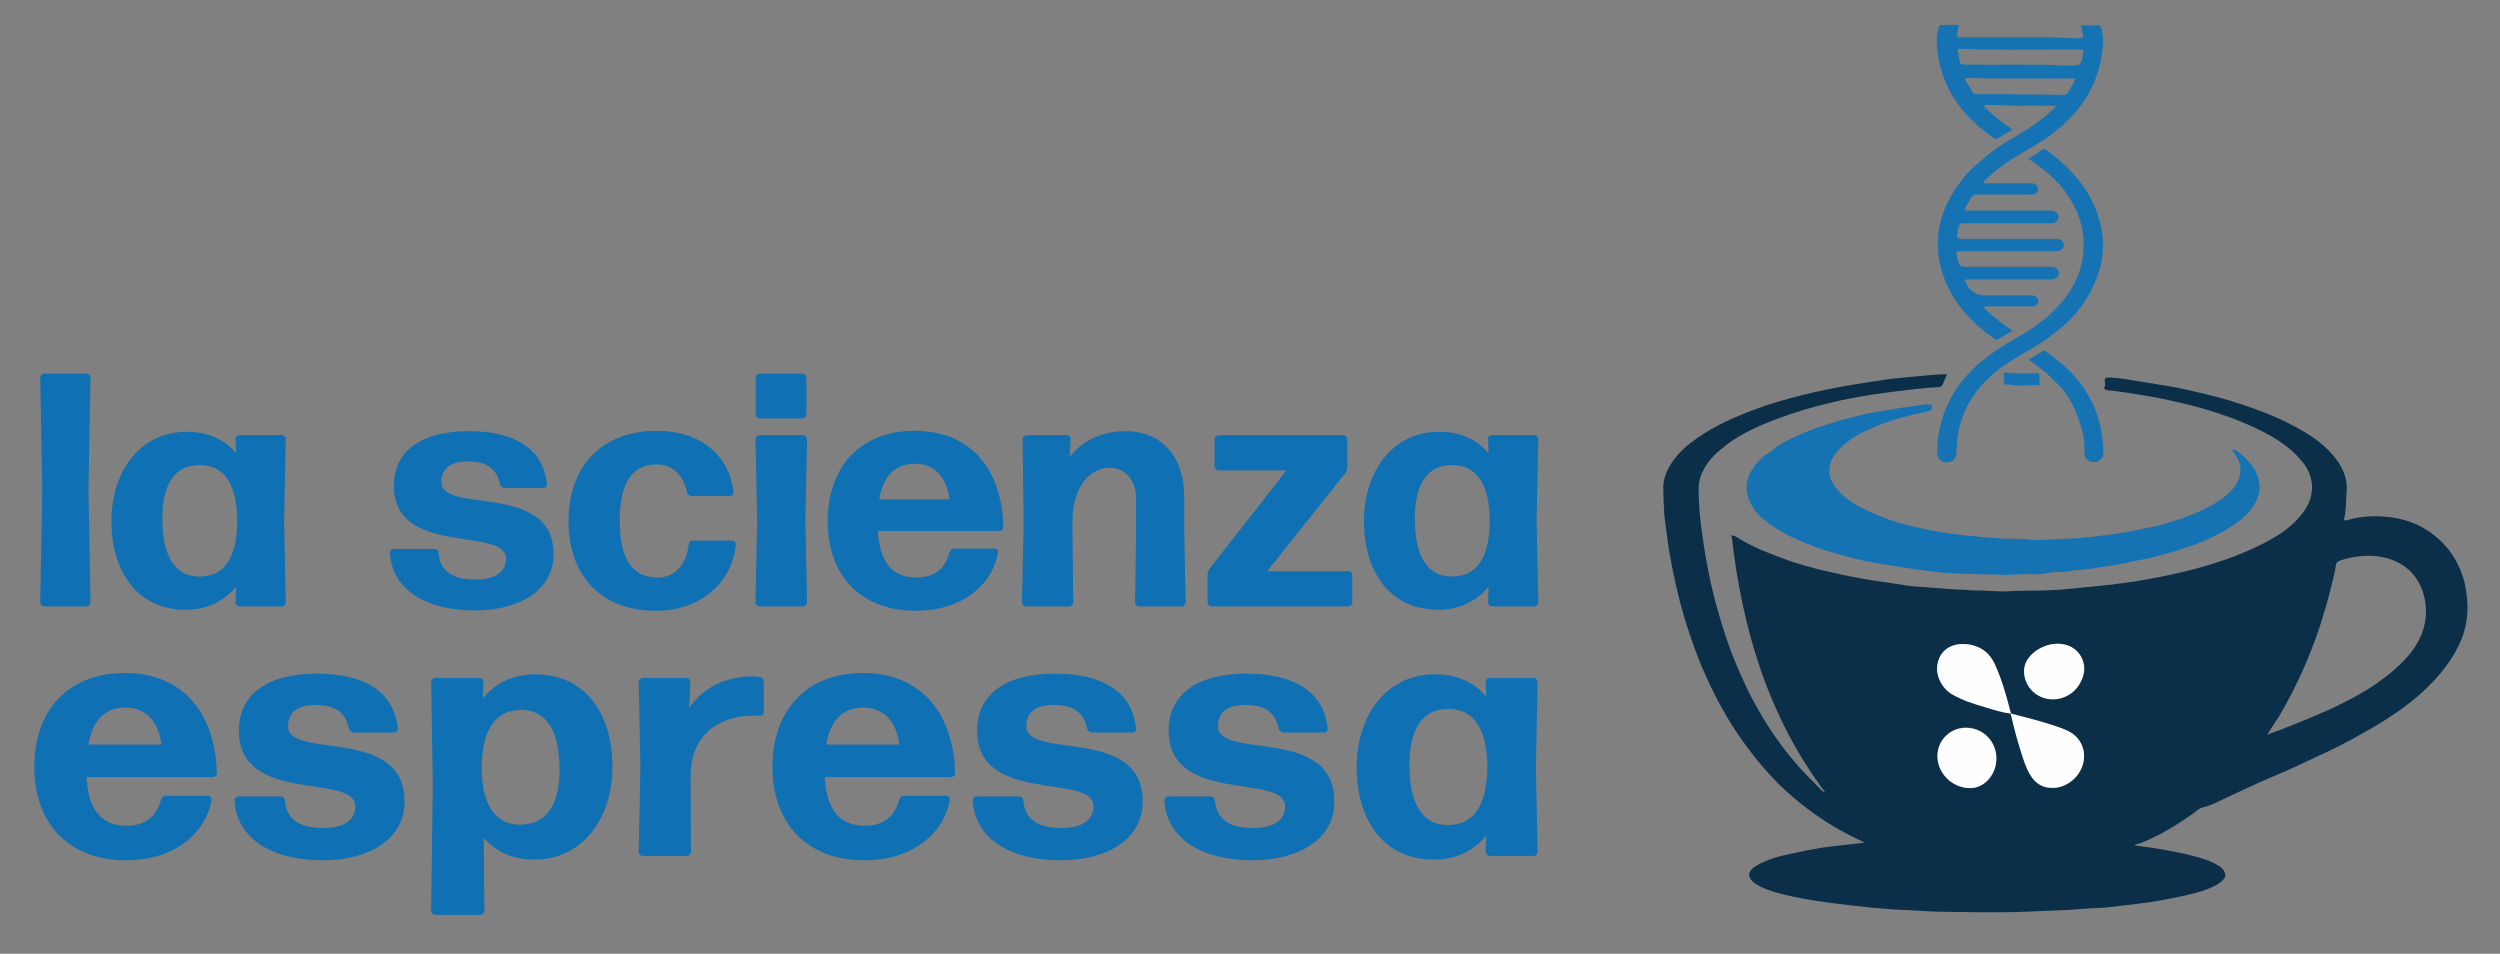
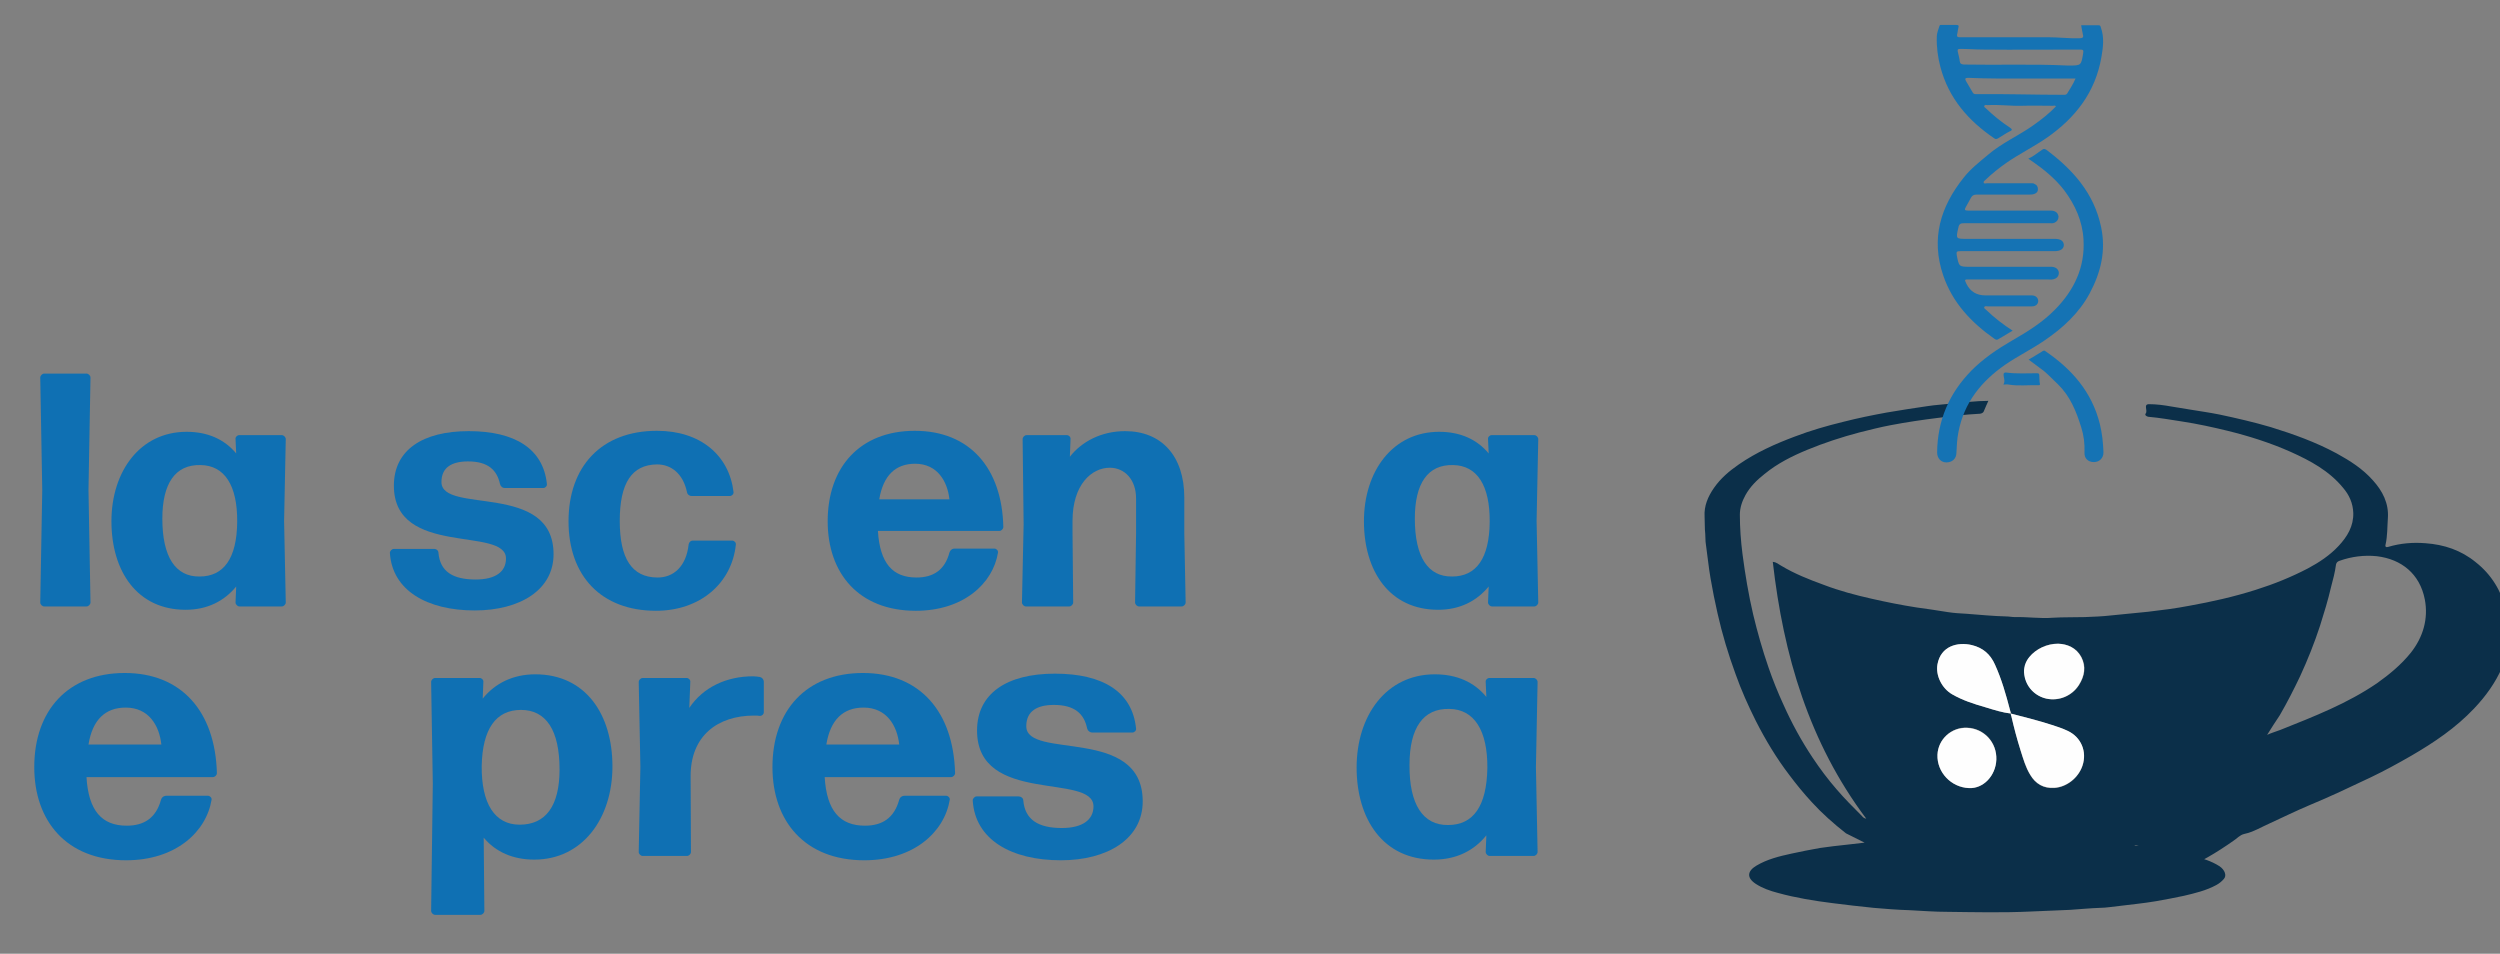
<svg xmlns="http://www.w3.org/2000/svg" version="1.1" id="Livello_2_00000163066158428796271730000004805805717685094568_" x="0px" y="0px" viewBox="0 0 751.5 286.7" style="enable-background:new 0 0 751.5 286.7;" xml:space="preserve">
  <rect x="0" y="0" width="751.5" height="286.7" fill="#808080" stroke="none" />
  <style type="text/css">
	.st0{fill:#0B2F49;}
	.st1{fill:#1573B4;}
	.st2{fill:#FEFEFE;}
	.st3{fill:#0F70B3;}
</style>
  <g>
-     <path class="st0" d="M641.6,254.1c6,0.8,11.9,1.7,17.6,3.2c2.8,0.7,5.5,1.5,8,3.1c1.6,1.1,2.2,2.8,1.3,3.8   c-0.6,0.7-1.3,1.3-2.2,1.8c-3.1,1.7-6.5,2.5-9.9,3.3c-2.8,0.6-5.5,1.1-8.3,1.6c-1.9,0.3-3.8,0.6-5.7,0.8c-2.8,0.3-5.6,0.7-8.4,1   c-0.9,0.1-1.8,0.2-2.7,0.2c-3,0.1-6,0.4-9,0.6c-3.9,0.2-7.8,0.3-11.8,0.5c-8.4,0.4-16.8,0.2-25.1,0.1c-3.8,0-7.7-0.3-11.5-0.5   c-3.6-0.1-7.2-0.4-10.7-0.7c-4.1-0.4-8.2-0.9-12.2-1.4c-5.6-0.7-11.2-1.6-16.6-3.1c-2.3-0.6-4.6-1.4-6.6-2.7   c-2.9-1.9-2.5-3.9,0.2-5.5c3.2-1.9,6.8-2.8,10.5-3.6c2.8-0.6,5.7-1.2,8.6-1.7c2.7-0.4,5.4-0.7,8.2-1c1.7-0.2,3.3-0.4,5.2-0.6   c-2-1-3.8-1.9-5.6-2.8c-4.4-2.3-8.5-5-12.4-8c-3.7-2.9-7.2-6-10.3-9.4c-2.4-2.6-4.6-5.3-6.7-8.1c-3.9-5.1-7.2-10.6-10.1-16.3   c-2.3-4.6-4.4-9.3-6.1-14.1c-2.2-6-4-12-5.4-18.2c-0.8-3.5-1.5-7-2.1-10.5c-0.6-3.4-0.9-6.8-1.4-10.2c-0.2-1.1-0.1-2.1-0.2-3.2   c-0.2-1.7-0.1-3.5-0.2-5.2c-0.2-3.2,1-6,2.8-8.6c2-2.9,4.6-5.1,7.5-7.1c5.2-3.6,11-6.2,16.9-8.4c4.7-1.8,9.6-3.2,14.5-4.4   c4.3-1.1,8.7-2,13.1-2.8c4-0.7,8.1-1.3,12.1-1.9c2.5-0.4,5-0.5,7.5-0.8c3.6-0.3,7.2-0.8,10.9-0.8c-0.5,1-0.9,2.1-1.4,3.2   c-0.3,0.6-1,0.7-1.6,0.7c-4,0.2-8,0.7-12,1.2c-4.8,0.6-9.6,1.3-14.3,2.2c-3.2,0.6-6.3,1.4-9.5,2.2c-5.3,1.4-10.5,3.1-15.6,5.2   c-4.6,1.9-9,4.1-12.9,7.3c-2.3,1.8-4.3,3.8-5.7,6.3c-1,1.8-1.7,3.8-1.7,5.9c0,4,0.3,8,0.8,11.9c0.8,6.1,1.8,12.1,3.2,18.1   c1.3,5.4,2.8,10.7,4.6,15.9c1.3,3.8,2.8,7.5,4.5,11.2c2.5,5.6,5.4,10.9,8.8,16c2.2,3.3,4.6,6.5,7.2,9.5c2.4,2.8,5,5.4,7.6,8   c0.3,0.4,0.7,0.7,1.3,0.8c-17.2-22.9-24.9-49.1-28.1-77.2c1.2,0.1,1.8,0.8,2.6,1.2c4,2.4,8.3,4.1,12.7,5.7   c4.7,1.8,9.6,3.1,14.5,4.2c4.4,1,8.9,1.9,13.4,2.6c3.1,0.4,6.2,0.9,9.4,1.4c1.9,0.3,3.8,0.4,5.6,0.5c4,0.3,7.9,0.7,11.9,0.8   c0.9,0,1.8,0.2,2.7,0.2c3.8-0.1,7.6,0.5,11.3,0.2c3.2-0.2,6.4-0.1,9.7-0.2c2.6-0.1,5.3-0.2,7.9-0.5c3.7-0.4,7.4-0.7,11.1-1.1   c4.2-0.5,8.3-1,12.4-1.8c6.7-1.2,13.4-2.7,20-4.8c5.4-1.7,10.6-3.8,15.6-6.4c3.4-1.8,6.7-4,9.3-6.8c2.6-2.8,4.5-5.9,4.4-9.9   c-0.1-2.9-1.2-5.4-3.1-7.6c-4.2-5.1-9.8-8.1-15.8-10.8c-6.1-2.7-12.4-4.7-18.9-6.3c-4.5-1.1-9.1-2.1-13.7-2.8   c-3.3-0.5-6.6-1.1-10-1.4c0,0-0.1,0-0.1,0c-0.5-0.1-1.2-0.5-0.8-1c0.7-0.9-0.8-2.8,1-2.8c2.2,0,4.5,0.3,6.7,0.7   c1.8,0.3,3.7,0.6,5.5,0.9c3,0.5,5.9,0.9,8.9,1.5c5.2,1.1,10.4,2.3,15.5,3.8c6.8,2.1,13.5,4.5,19.8,7.9c4,2.2,7.8,4.6,10.9,8.1   c2.9,3.2,4.8,6.9,4.5,11.3c-0.2,2.7-0.1,5.4-0.7,8c-0.2,0.7,0.2,0.9,0.8,0.7c3.7-1.1,7.4-1.4,11.2-1.1c5.6,0.4,10.7,2.1,15.1,5.7   c4.7,3.7,7.7,8.6,9.1,14.4c1.3,5.9,1.2,11.6-1.2,17.3c-2,4.6-4.9,8.6-8.4,12.3c-5.5,5.8-12,10.2-18.9,14.2c-4,2.3-8,4.5-12.2,6.5   c-6.1,2.9-12.2,5.8-18.5,8.4c-4,1.7-7.9,3.6-11.8,5.4c-2.5,1.1-4.9,2.6-7.7,3.2c-1.3,0.3-2.2,1.4-3.3,2.1c-5,3.5-10.1,6.6-15.8,8.8   C642.4,253.6,642.1,253.8,641.6,254.1L641.6,254.1z M604.5,214.5c-0.1-0.4-0.2-0.8-0.3-1.1c-1.2-4.6-2.5-9.2-4.5-13.6   c-1.4-3.1-3.6-5.1-7-5.9c-4.2-1-9.3,0.3-10.3,5.8c-0.6,3.4,1.3,7.2,4.4,9c3.1,1.8,6.5,2.9,10,3.9   C599.4,213.4,601.9,214.2,604.5,214.5c-0.1,0.3,0,0.5,0.1,0.8c0.8,3.5,1.8,7,2.8,10.4c0.8,2.5,1.5,5.1,2.9,7.3   c1.6,2.7,4,4.1,7.2,3.9c3.8-0.2,7.3-3.1,8.5-6.7c1.4-4.2-0.4-8.5-4.4-10.4c-1.5-0.8-3.2-1.3-4.8-1.8   C612.8,216.6,608.6,215.6,604.5,214.5L604.5,214.5z M681.5,220.9c1.3-0.6,2.7-1,4-1.5c5-2,10.1-4,15.1-6.3   c4.8-2.2,9.5-4.7,13.9-7.7c3.8-2.7,7.3-5.6,10.2-9.2c3.7-4.7,5.3-10.2,4.2-16c-1.5-7.7-7-12.1-14.4-13c-3.8-0.4-7.7,0.1-11.3,1.4   c-0.6,0.2-0.9,0.6-1,1.1c-0.3,2.3-0.9,4.6-1.5,6.8c-0.9,3.9-2.1,7.8-3.3,11.6c-1.7,5.2-3.7,10.2-6,15.2c-1.9,4-3.9,7.9-6.1,11.7   C684,217,682.7,218.9,681.5,220.9L681.5,220.9z M591.9,236.9c4.3,0.2,8-3.7,8.2-8.6c0.2-5.2-3.7-9.4-8.8-9.6   c-4.7-0.2-8.7,3.5-8.9,8.1C582.2,232.2,586.5,236.7,591.9,236.9L591.9,236.9z M618.7,193.5c-3.4-0.1-6.8,1.6-8.6,4   c-1.2,1.6-1.7,3.4-1.5,5.4c0.5,3.5,3.1,6.3,6.6,7.1c3.7,0.9,7.7-0.8,9.8-4.1c1.7-2.7,2.2-5.6,0.7-8.4   C624.2,194.7,621.5,193.6,618.7,193.5L618.7,193.5z" />
-     <path class="st1" d="M610.1,172.6c-2.7-0.2-5.4,0.4-8.1,0.2c-3.7-0.2-7.5-0.1-11.2-0.3c-4.1-0.1-8.2-0.4-12.3-1   c-3.1-0.4-6.3-0.9-9.4-1.4c-3.6-0.6-7.3-1.1-10.8-2c-4.1-1-8.1-2.1-12.1-3.5c-5.2-1.9-10.3-4.1-14.8-7.5c-3-2.2-5.4-4.9-6.2-8.8   c-0.6-2.8,0.2-5.2,1.7-7.5c1.3-2,3-3.8,5.2-4.9c1-0.5,1.5-1.4,2.5-2c4.9-2.9,10.1-4.9,15.5-6.6c3.3-1.1,6.7-1.9,10-2.7   c2.9-0.7,5.8-1,8.8-1.6c3.1-0.6,6.3-0.8,9.4-1.4c0.4-0.1,0.9-0.1,1.3,0c0.4,0.1,1.2-0.4,1.1,0.6c0,0.6,0.2,1.2-0.9,1.4   c-5.3,1.1-10.6,2.4-15.7,4.5c-3.9,1.6-7.7,3.4-10.8,6.5c-2,2-3.5,4.2-3.4,7.2c0.1,2.3,1.2,4.1,2.7,5.7c3.3,3.7,7.8,5.7,12.2,7.5   c4.2,1.8,8.7,3,13.2,3.9c4.1,0.9,8.3,1.6,12.5,2c3.7,0.4,7.5,0.7,11.2,1c2.5,0.2,5-0.1,7.4,0.2c3.9,0.5,7.7-0.1,11.5-0.1   c4-0.1,8-0.6,12-1.1c5.6-0.6,11.1-1.8,16.6-3c1.8-0.4,3.6-1.2,5.5-1.7c2.7-0.8,5.3-1.9,7.8-3.1c2.4-1.2,4.8-2.5,6.8-4.3   c1.6-1.4,3-2.9,3.7-4.9c1-2.7,0.5-5.2-1.3-7.5c-0.1-0.2-0.2-0.4-0.4-0.6c-0.1-0.2-0.4-0.3-0.2-0.6c0.2-0.2,0.4-0.1,0.7,0   c1.1,0.5,2,1.4,2.8,2.1c1.6,1.6,3.1,3.3,3.9,5.5c1.2,2.9,0.9,5.6-0.5,8.2c-2.2,4.1-5.9,6.6-9.8,8.8c-3.2,1.8-6.6,3.3-10.1,4.5   c-3.6,1.2-7.2,2.3-10.8,3.2c-3.5,0.8-7.1,1.4-10.6,2.2c-2.5,0.5-5.1,0.7-7.7,1.2c-2.6,0.4-5.2,0.4-7.8,0.9   c-1.3,0.2-2.8,0.1-4.1,0.2C614.7,172.5,612.4,172.8,610.1,172.6L610.1,172.6z" />
+     <path class="st0" d="M641.6,254.1c6,0.8,11.9,1.7,17.6,3.2c2.8,0.7,5.5,1.5,8,3.1c1.6,1.1,2.2,2.8,1.3,3.8   c-0.6,0.7-1.3,1.3-2.2,1.8c-3.1,1.7-6.5,2.5-9.9,3.3c-2.8,0.6-5.5,1.1-8.3,1.6c-1.9,0.3-3.8,0.6-5.7,0.8c-2.8,0.3-5.6,0.7-8.4,1   c-0.9,0.1-1.8,0.2-2.7,0.2c-3,0.1-6,0.4-9,0.6c-3.9,0.2-7.8,0.3-11.8,0.5c-8.4,0.4-16.8,0.2-25.1,0.1c-3.8,0-7.7-0.3-11.5-0.5   c-3.6-0.1-7.2-0.4-10.7-0.7c-4.1-0.4-8.2-0.9-12.2-1.4c-5.6-0.7-11.2-1.6-16.6-3.1c-2.3-0.6-4.6-1.4-6.6-2.7   c-2.9-1.9-2.5-3.9,0.2-5.5c3.2-1.9,6.8-2.8,10.5-3.6c2.8-0.6,5.7-1.2,8.6-1.7c2.7-0.4,5.4-0.7,8.2-1c1.7-0.2,3.3-0.4,5.2-0.6   c-2-1-3.8-1.9-5.6-2.8c-3.7-2.9-7.2-6-10.3-9.4c-2.4-2.6-4.6-5.3-6.7-8.1c-3.9-5.1-7.2-10.6-10.1-16.3   c-2.3-4.6-4.4-9.3-6.1-14.1c-2.2-6-4-12-5.4-18.2c-0.8-3.5-1.5-7-2.1-10.5c-0.6-3.4-0.9-6.8-1.4-10.2c-0.2-1.1-0.1-2.1-0.2-3.2   c-0.2-1.7-0.1-3.5-0.2-5.2c-0.2-3.2,1-6,2.8-8.6c2-2.9,4.6-5.1,7.5-7.1c5.2-3.6,11-6.2,16.9-8.4c4.7-1.8,9.6-3.2,14.5-4.4   c4.3-1.1,8.7-2,13.1-2.8c4-0.7,8.1-1.3,12.1-1.9c2.5-0.4,5-0.5,7.5-0.8c3.6-0.3,7.2-0.8,10.9-0.8c-0.5,1-0.9,2.1-1.4,3.2   c-0.3,0.6-1,0.7-1.6,0.7c-4,0.2-8,0.7-12,1.2c-4.8,0.6-9.6,1.3-14.3,2.2c-3.2,0.6-6.3,1.4-9.5,2.2c-5.3,1.4-10.5,3.1-15.6,5.2   c-4.6,1.9-9,4.1-12.9,7.3c-2.3,1.8-4.3,3.8-5.7,6.3c-1,1.8-1.7,3.8-1.7,5.9c0,4,0.3,8,0.8,11.9c0.8,6.1,1.8,12.1,3.2,18.1   c1.3,5.4,2.8,10.7,4.6,15.9c1.3,3.8,2.8,7.5,4.5,11.2c2.5,5.6,5.4,10.9,8.8,16c2.2,3.3,4.6,6.5,7.2,9.5c2.4,2.8,5,5.4,7.6,8   c0.3,0.4,0.7,0.7,1.3,0.8c-17.2-22.9-24.9-49.1-28.1-77.2c1.2,0.1,1.8,0.8,2.6,1.2c4,2.4,8.3,4.1,12.7,5.7   c4.7,1.8,9.6,3.1,14.5,4.2c4.4,1,8.9,1.9,13.4,2.6c3.1,0.4,6.2,0.9,9.4,1.4c1.9,0.3,3.8,0.4,5.6,0.5c4,0.3,7.9,0.7,11.9,0.8   c0.9,0,1.8,0.2,2.7,0.2c3.8-0.1,7.6,0.5,11.3,0.2c3.2-0.2,6.4-0.1,9.7-0.2c2.6-0.1,5.3-0.2,7.9-0.5c3.7-0.4,7.4-0.7,11.1-1.1   c4.2-0.5,8.3-1,12.4-1.8c6.7-1.2,13.4-2.7,20-4.8c5.4-1.7,10.6-3.8,15.6-6.4c3.4-1.8,6.7-4,9.3-6.8c2.6-2.8,4.5-5.9,4.4-9.9   c-0.1-2.9-1.2-5.4-3.1-7.6c-4.2-5.1-9.8-8.1-15.8-10.8c-6.1-2.7-12.4-4.7-18.9-6.3c-4.5-1.1-9.1-2.1-13.7-2.8   c-3.3-0.5-6.6-1.1-10-1.4c0,0-0.1,0-0.1,0c-0.5-0.1-1.2-0.5-0.8-1c0.7-0.9-0.8-2.8,1-2.8c2.2,0,4.5,0.3,6.7,0.7   c1.8,0.3,3.7,0.6,5.5,0.9c3,0.5,5.9,0.9,8.9,1.5c5.2,1.1,10.4,2.3,15.5,3.8c6.8,2.1,13.5,4.5,19.8,7.9c4,2.2,7.8,4.6,10.9,8.1   c2.9,3.2,4.8,6.9,4.5,11.3c-0.2,2.7-0.1,5.4-0.7,8c-0.2,0.7,0.2,0.9,0.8,0.7c3.7-1.1,7.4-1.4,11.2-1.1c5.6,0.4,10.7,2.1,15.1,5.7   c4.7,3.7,7.7,8.6,9.1,14.4c1.3,5.9,1.2,11.6-1.2,17.3c-2,4.6-4.9,8.6-8.4,12.3c-5.5,5.8-12,10.2-18.9,14.2c-4,2.3-8,4.5-12.2,6.5   c-6.1,2.9-12.2,5.8-18.5,8.4c-4,1.7-7.9,3.6-11.8,5.4c-2.5,1.1-4.9,2.6-7.7,3.2c-1.3,0.3-2.2,1.4-3.3,2.1c-5,3.5-10.1,6.6-15.8,8.8   C642.4,253.6,642.1,253.8,641.6,254.1L641.6,254.1z M604.5,214.5c-0.1-0.4-0.2-0.8-0.3-1.1c-1.2-4.6-2.5-9.2-4.5-13.6   c-1.4-3.1-3.6-5.1-7-5.9c-4.2-1-9.3,0.3-10.3,5.8c-0.6,3.4,1.3,7.2,4.4,9c3.1,1.8,6.5,2.9,10,3.9   C599.4,213.4,601.9,214.2,604.5,214.5c-0.1,0.3,0,0.5,0.1,0.8c0.8,3.5,1.8,7,2.8,10.4c0.8,2.5,1.5,5.1,2.9,7.3   c1.6,2.7,4,4.1,7.2,3.9c3.8-0.2,7.3-3.1,8.5-6.7c1.4-4.2-0.4-8.5-4.4-10.4c-1.5-0.8-3.2-1.3-4.8-1.8   C612.8,216.6,608.6,215.6,604.5,214.5L604.5,214.5z M681.5,220.9c1.3-0.6,2.7-1,4-1.5c5-2,10.1-4,15.1-6.3   c4.8-2.2,9.5-4.7,13.9-7.7c3.8-2.7,7.3-5.6,10.2-9.2c3.7-4.7,5.3-10.2,4.2-16c-1.5-7.7-7-12.1-14.4-13c-3.8-0.4-7.7,0.1-11.3,1.4   c-0.6,0.2-0.9,0.6-1,1.1c-0.3,2.3-0.9,4.6-1.5,6.8c-0.9,3.9-2.1,7.8-3.3,11.6c-1.7,5.2-3.7,10.2-6,15.2c-1.9,4-3.9,7.9-6.1,11.7   C684,217,682.7,218.9,681.5,220.9L681.5,220.9z M591.9,236.9c4.3,0.2,8-3.7,8.2-8.6c0.2-5.2-3.7-9.4-8.8-9.6   c-4.7-0.2-8.7,3.5-8.9,8.1C582.2,232.2,586.5,236.7,591.9,236.9L591.9,236.9z M618.7,193.5c-3.4-0.1-6.8,1.6-8.6,4   c-1.2,1.6-1.7,3.4-1.5,5.4c0.5,3.5,3.1,6.3,6.6,7.1c3.7,0.9,7.7-0.8,9.8-4.1c1.7-2.7,2.2-5.6,0.7-8.4   C624.2,194.7,621.5,193.6,618.7,193.5L618.7,193.5z" />
    <path class="st1" d="M605,99.4c-1.5,0.9-2.8,1.7-4.2,2.5c-0.4,0.3-0.7,0.3-1.2,0c-7-4.9-12.7-10.9-15.5-19.2   c-3.7-11-0.8-20.5,6.1-29.2c2.1-2.7,4.7-4.7,7.3-6.9c4.2-3.6,9.3-5.8,13.8-9c2.4-1.7,4.7-3.5,6.7-5.6c-0.2-0.4-0.6-0.2-0.9-0.2   c-3.1,0-6.2-0.1-9.3,0c-3.4,0.1-6.8-0.4-10.3-0.2c-0.3,0-0.8-0.2-1,0.2c-0.2,0.4,0.3,0.6,0.5,0.8c2.2,2.1,4.5,4,7.1,5.7   c0.7,0.5,1,0.8,0,1.2c-1.2,0.6-2.3,1.4-3.5,2.1c-0.4,0.2-0.7,0.3-1.1,0c-7.8-5.3-13.7-12-16.2-21.4c-0.8-3-1.2-6.1-1.1-9.2   c0-1.1,0.5-2.2,0.8-3.2c0.1-0.4,0.5-0.3,0.8-0.3c1.4,0,2.9,0,4.3,0c0.6,0,0.8,0.2,0.6,0.8c-0.2,0.7-0.2,1.4-0.4,2.1   c-0.1,0.6,0.1,0.8,0.8,0.8c2.7,0,5.3,0,8,0c6.2,0,12.5,0,18.7,0c3.1,0,6.2,0.4,9.3,0.3c1,0,1.3-0.3,1-1.2c-0.2-0.8-0.3-1.7-0.5-2.7   c1.8,0,3.5,0,5.2,0c0.5,0,0.6,0.2,0.7,0.6c1.1,3,0.7,6,0.2,8.9c-1.8,10.6-7.8,18.3-16.4,24.3c-3.9,2.7-8.2,4.8-12.1,7.5   c-2.3,1.6-4.4,3.3-6.4,5.2c-0.2,0.2-0.6,0.4-0.5,0.8s0.6,0.2,0.9,0.2c4.3,0,8.6,0,13,0c0.5,0,1-0.1,1.4,0.2c0.7,0.3,1,0.8,1,1.6   c0,0.8-0.5,1.2-1.1,1.4c-0.5,0.2-1.1,0.2-1.7,0.2c-5.2,0-10.4,0-15.6,0c-0.8,0-1.3,0.2-1.7,0.9c-0.5,1-1.1,1.9-1.6,2.9   c-0.5,0.8-0.2,1,0.7,1c5.1,0,10.2,0,15.2,0c3.1,0,6.2,0,9.3,0c0.5,0,1,0,1.5,0.2c0.7,0.3,1.1,0.8,1.2,1.6c0,0.9-0.4,1.4-1.1,1.8   c-0.5,0.3-1.1,0.2-1.6,0.2c-8.5,0-17.1,0-25.7,0c-1,0-1.5,0.2-1.7,1.3c-0.8,3.5-0.8,3.4,2.7,3.4c8.8,0,17.5,0,26.2,0   c1.8,0,2.7,0.6,2.8,1.8c0,1.2-1,1.9-2.8,1.9c-9.4,0-18.9,0-28.3,0c-1,0-1.3,0.1-1.1,1.2c0.7,3.5,0.6,3.5,4.2,3.5   c7.6,0,15.2,0,22.8,0c0.5,0,1,0,1.6,0c1.3,0.1,2,0.8,2.1,1.8c0,1.1-0.7,1.8-1.9,2c-0.5,0.1-1.1,0-1.7,0c-7.8,0-15.6,0-23.4,0   c-1.4,0-1.4,0-0.8,1.3c1.2,2.4,3.1,3.5,5.8,3.5c4.3,0,8.5,0,12.8,0c0.4,0,0.8,0,1.2,0c1.2,0.1,1.8,0.8,1.8,1.8   c-0.1,0.9-0.8,1.5-1.9,1.5c-4.4,0-8.8,0-13.2,0c-0.4,0-0.9-0.2-1.1,0.2c-0.2,0.4,0.3,0.6,0.6,0.9C599.6,95.6,602.2,97.6,605,99.4   L605,99.4z M621.5,19.7h0.4c3.7,0,3.7,0,4.3-3.7c0.2-1-0.1-1.1-1-1.1c-9.7,0-19.3,0.1-29,0c-2.3,0-4.7-0.2-7-0.2   c-0.7,0-0.8,0.2-0.7,0.8c0.2,1,0.5,1.9,0.6,2.9c0.1,0.8,0.5,0.9,1.2,1C600.7,19.6,611.1,19.2,621.5,19.7L621.5,19.7z M623.9,23.6   c-0.4,0-0.7,0-1,0c-7.6,0-15.2,0-22.8,0c-2.8,0-5.7-0.1-8.5-0.2c-0.9,0-1,0.3-0.6,1c0.7,1.1,1.3,2.3,2,3.4c0.2,0.4,0.5,0.5,1,0.5   c8.8-0.1,17.6,0.2,26.5,0.2c0.4,0,0.7-0.1,0.9-0.4C622.3,26.6,623.2,25.3,623.9,23.6L623.9,23.6z" />
    <path class="st1" d="M609.7,47.7c1.6-0.7,2.8-1.8,4.2-2.7c0.4-0.3,0.7-0.3,1.2,0c8,6,14.4,13.1,16.5,23.3   c1.5,7.1-0.1,13.6-3.4,19.8c-3.2,6-8.1,10.5-13.7,14.3c-3.8,2.6-7.9,4.6-11.7,7.2c-7.2,5-12.4,11.4-14.1,20.3   c-0.4,2-0.5,4.1-0.6,6.2c0,1.7-1.2,2.9-3,2.9c-1.7,0-2.8-1.3-2.8-3c0.1-9.6,3.6-17.8,10.4-24.7c3.5-3.5,7.6-6.3,11.9-8.8   c4.7-2.7,9.3-5.5,13.2-9.5c5.7-5.8,9-12.7,8.5-21c-0.3-5.5-2.5-10.4-5.8-14.8c-2.7-3.5-6-6.2-9.6-8.7   C610.6,48.3,610.2,48,609.7,47.7L609.7,47.7z" />
    <path class="st1" d="M609.8,108.1c1.5-0.9,2.9-1.7,4.3-2.6c0.3-0.2,0.6-0.1,0.8,0.1c7.9,5.4,13.9,12.2,16.3,21.8   c0.7,2.8,1,5.7,1.1,8.6c0,1.7-1.2,2.9-2.9,2.9c-1.7,0-2.9-1.1-2.8-2.9c0.1-2.6-0.2-5.1-1-7.6c-1.5-4.8-3.3-9.3-7-12.9   c-1.4-1.3-2.7-2.7-4.1-3.9C613.1,110.5,611.5,109.4,609.8,108.1L609.8,108.1z" />
    <path class="st1" d="M602.2,115.6c0.6-0.9,0.2-1.8,0.1-2.6c-0.1-0.7,0-1.1,0.9-1c3,0.4,6,0.2,9,0.2c0.4,0,0.8,0,0.8,0.5   c0.1,0.9,0,1.8,0.2,2.7c0.1,0.4-0.2,0.4-0.5,0.4c-3-0.1-6,0.3-8.9-0.2C603.4,115.5,602.9,115.6,602.2,115.6L602.2,115.6z" />
    <path class="st2" d="M604.5,214.5c4.1,1.1,8.3,2.1,12.3,3.4c1.6,0.5,3.3,1.1,4.8,1.8c4,1.9,5.8,6.2,4.4,10.4   c-1.2,3.7-4.8,6.5-8.5,6.7c-3.2,0.2-5.6-1.2-7.2-3.9c-1.4-2.3-2.1-4.8-2.9-7.3c-1.1-3.4-2-6.9-2.8-10.4   C604.5,215.1,604.4,214.8,604.5,214.5L604.5,214.5L604.5,214.5z" />
    <path class="st2" d="M604.5,214.5c-2.6-0.3-5.1-1.1-7.7-1.9c-3.5-1-6.9-2.1-10-3.9s-5-5.7-4.4-9c1-5.5,6-6.8,10.3-5.8   c3.3,0.8,5.6,2.7,7,5.9c2,4.4,3.3,9,4.5,13.6C604.3,213.8,604.4,214.2,604.5,214.5L604.5,214.5L604.5,214.5z" />
    <path class="st2" d="M591.9,236.9c-5.4-0.2-9.7-4.8-9.5-10c0.2-4.7,4.2-8.3,8.9-8.1c5.1,0.2,9,4.4,8.8,9.6   C599.9,233.2,596.2,237.1,591.9,236.9L591.9,236.9z" />
    <path class="st2" d="M618.7,193.5c2.7,0.1,5.4,1.2,6.9,4c1.5,2.9,1,5.7-0.7,8.4c-2.1,3.3-6,4.9-9.8,4.1c-3.5-0.8-6.1-3.6-6.6-7.1   c-0.3-2,0.2-3.8,1.5-5.4C612,195.1,615.3,193.5,618.7,193.5L618.7,193.5z" />
  </g>
  <g>
    <path class="st3" d="M13.3,182.3c-0.6,0-1.2-0.6-1.2-1.2l0.6-33.8l-0.6-33.8c0-0.6,0.6-1.2,1.2-1.2H26c0.6,0,1.2,0.6,1.2,1.2   l-0.6,33.8l0.6,33.8c0,0.6-0.6,1.2-1.2,1.2C26,182.3,13.3,182.3,13.3,182.3z" />
    <path class="st3" d="M72,182.3c-0.6,0-1.2-0.6-1.2-1.2l0.2-4.8c-3.6,4.4-8.7,7-15.2,7c-14.6,0-22.3-11.6-22.3-26.6   s8.6-26.9,22.6-26.9c6.4,0,11.4,2.3,14.9,6.5l-0.2-4.3c-0.1-0.6,0.5-1.2,1.1-1.2h12.8c0.6,0,1.2,0.6,1.2,1.2l-0.5,24.6l0.5,24.5   c0,0.6-0.6,1.2-1.2,1.2H72L72,182.3z M60,173.3c7.3,0,11.2-5.5,11.3-16.4c0.1-11-3.8-17-11-17.1c-7.6-0.2-11.5,5.5-11.5,16.1   C48.8,167.5,52.8,173.4,60,173.3z" />
    <path class="st3" d="M142.7,183.5c-14.3,0-24.8-6-25.5-17.3c0-0.6,0.6-1.2,1.2-1.2h12.1c0.7,0,1.3,0.5,1.3,1.2   c0.5,5.6,4.3,8,11.2,8c5.9,0,9.1-2.3,9.1-6.3c0-9.8-33.7-0.3-33.7-21.9c0-10.7,8.6-16.4,22.5-16.4s22.4,5.3,23.5,15.9   c0.1,0.6-0.5,1.2-1.1,1.2h-11.5c-0.8,0-1.3-0.5-1.5-1.2c-0.9-4.2-3.6-6.8-9.6-6.8c-4.9,0-8,1.8-8,6.2c0,9.8,33.7-0.2,33.7,21.7   C166.4,177.4,156.2,183.5,142.7,183.5L142.7,183.5z" />
    <path class="st3" d="M197.2,183.6c-16.5,0-26.3-10.5-26.3-26.9s9.8-27.2,26.6-27.2c13.1,0,21.7,7.4,23,18.4   c0.1,0.6-0.5,1.2-1.1,1.2h-11.5c-0.7,0-1.3-0.5-1.4-1.2c-1.2-5.6-4.8-8.3-9-8.3c-7.6,0.1-11.2,5.6-11.2,17s3.7,16.9,11.2,17   c5,0.1,8.8-3.4,9.5-9.9c0.1-0.7,0.6-1.2,1.3-1.2h11.8c0.6,0,1.2,0.6,1.1,1.2C220,175.3,210.5,183.6,197.2,183.6L197.2,183.6z" />
-     <path class="st3" d="M228.3,182.3c-0.6,0-1.2-0.6-1.2-1.2l0.5-24.5l-0.5-24.6c0-0.6,0.6-1.2,1.2-1.2h13.1c0.6,0,1.2,0.6,1.2,1.2   l-0.5,24.6l0.5,24.5c0,0.6-0.6,1.2-1.2,1.2H228.3L228.3,182.3z M228.4,125.8c-0.6,0-1.2-0.6-1.2-1.2v-11.1c0-0.6,0.6-1.2,1.2-1.2   h12.8c0.6,0,1.2,0.6,1.2,1.2v11.1c0,0.6-0.6,1.2-1.2,1.2H228.4L228.4,125.8z" />
    <path class="st3" d="M298.9,164.9c0.6,0,1.2,0.6,1.1,1.2c-1.5,9.3-10.4,17.5-24.7,17.5c-17.2,0-26.5-11.3-26.5-26.9   c0-16.4,9.8-27.2,26.2-27.2s26.2,11.1,26.6,28.9c0,0.6-0.6,1.2-1.2,1.2h-36.5c0.6,9.7,4.4,14,11.6,14c5,0,8.5-2.2,9.9-7.5   c0.2-0.7,0.8-1.2,1.6-1.2H298.9z M275.1,139.4c-6,0-9.6,3.6-10.8,10.7h21.1C284.8,144.6,281.7,139.4,275.1,139.4L275.1,139.4z" />
    <path class="st3" d="M308.4,182.3c-0.6,0-1.2-0.6-1.2-1.2l0.5-23.5l-0.3-25.6c0-0.6,0.6-1.2,1.2-1.2h12.1c0.6,0,1.2,0.6,1.1,1.2   l-0.2,5.3c3.5-4.5,9.4-7.7,16.6-7.7c10.9,0,17.8,7.4,17.8,20v10.8l0.4,20.7c0,0.6-0.6,1.2-1.2,1.2h-12.8c-0.6,0-1.2-0.6-1.2-1.2   l0.3-20.7v-10.6c0-5.6-3.4-9.2-7.9-9.2c-5.4,0-11.2,5-11.2,16v3.8l0.2,20.7c0,0.6-0.6,1.2-1.2,1.2H308.4L308.4,182.3z" />
-     <path class="st3" d="M406.5,181.1c0,0.6-0.6,1.2-1.2,1.2h-41.1c-0.6,0-1.2-0.6-1.2-1.2v-8.2c0-0.7,0.3-1.6,0.7-2.1l23-29.4h-20.4   c-0.6,0-1.2-0.6-1.2-1.2V132c0-0.6,0.6-1.2,1.2-1.2h37.5c0.6,0,1.2,0.6,1.2,1.2v8.4c0,0.7-0.3,1.6-0.8,2.1l-23.3,29.2h24.4   c0.6,0,1.2,0.6,1.2,1.2L406.5,181.1L406.5,181.1z" />
    <path class="st3" d="M448.5,182.3c-0.6,0-1.2-0.6-1.2-1.2l0.2-4.8c-3.6,4.4-8.7,7-15.2,7c-14.6,0-22.3-11.6-22.3-26.6   s8.6-26.9,22.6-26.9c6.4,0,11.4,2.3,14.9,6.5l-0.2-4.3c-0.1-0.6,0.5-1.2,1.1-1.2h12.8c0.6,0,1.2,0.6,1.2,1.2l-0.5,24.6l0.5,24.5   c0,0.6-0.6,1.2-1.2,1.2H448.5L448.5,182.3z M436.5,173.3c7.3,0,11.2-5.5,11.3-16.4c0.1-11-3.8-17-11-17.1   c-7.6-0.2-11.5,5.5-11.5,16.1C425.3,167.5,429.3,173.4,436.5,173.3z" />
    <path class="st3" d="M62.5,239.2c0.6,0,1.2,0.6,1.1,1.2c-1.6,9.7-10.8,18.2-25.7,18.2c-17.9,0-27.6-11.8-27.6-28   c0-17.1,10.2-28.3,27.2-28.3s27.2,11.5,27.7,30.1c0,0.6-0.6,1.2-1.2,1.2h-38c0.6,10.1,4.6,14.6,12.1,14.6c5.2,0,8.8-2.3,10.3-7.8   c0.2-0.7,0.8-1.2,1.7-1.2L62.5,239.2L62.5,239.2z M37.8,212.7c-6.2,0-10,3.7-11.2,11.1h21.9C47.9,218.1,44.7,212.7,37.8,212.7z" />
-     <path class="st3" d="M97,258.6c-14.9,0-25.8-6.2-26.5-18c0-0.6,0.6-1.2,1.2-1.2h12.6c0.7,0,1.3,0.5,1.3,1.2   c0.5,5.8,4.5,8.3,11.7,8.3c6.1,0,9.5-2.4,9.5-6.5c0-10.2-35-0.3-35-22.8c0-11.1,8.9-17.1,23.4-17.1s23.3,5.5,24.4,16.5   c0.1,0.6-0.5,1.2-1.1,1.2h-12c-0.8,0-1.3-0.5-1.6-1.2c-0.9-4.4-3.7-7.1-10-7.1c-5.1,0-8.3,1.9-8.3,6.4c0,10.2,35-0.2,35,22.6   C121.7,252.2,111,258.6,97,258.6L97,258.6z" />
    <path class="st3" d="M160.6,258.4c-6.4,0-11.6-2.3-15.2-6.6l0.2,22c0,0.6-0.6,1.2-1.2,1.2h-13.6c-0.6,0-1.2-0.6-1.2-1.2l0.5-38.2   l-0.5-30.6c0-0.6,0.6-1.2,1.2-1.2h13.4c0.6,0,1.2,0.6,1.1,1.2l-0.2,5c3.7-4.6,9.1-7.3,15.8-7.3c15.2,0,23.2,12.1,23.2,27.7   S175.1,258.4,160.6,258.4L160.6,258.4z M156.2,247.9c7.9,0,12-5.7,12-16.6c0-11.9-4.1-17.9-11.6-17.9s-11.6,5.7-11.8,16.9   C144.7,241.5,148.7,247.9,156.2,247.9L156.2,247.9z" />
    <path class="st3" d="M193.2,257.3c-0.6,0-1.2-0.6-1.2-1.2l0.5-25.6l-0.5-25.5c0-0.6,0.6-1.2,1.2-1.2h13.2c0.6,0,1.2,0.6,1.1,1.2   l-0.3,7.8c4.2-6.3,11.3-9.5,19.1-9.5c0.7,0,1.5,0.1,2.1,0.2c0.6,0.1,1.2,0.7,1.2,1.5v9.1c0,0.6-0.5,1.1-1.2,1.1   c-0.5-0.1-1.1-0.1-1.7-0.1c-11,0-19.2,6.1-19.1,18.4l0.1,22.6c0,0.6-0.6,1.2-1.2,1.2L193.2,257.3L193.2,257.3z" />
    <path class="st3" d="M284.4,239.2c0.6,0,1.2,0.6,1.1,1.2c-1.6,9.7-10.8,18.2-25.7,18.2c-17.9,0-27.6-11.8-27.6-28   c0-17.1,10.2-28.3,27.2-28.3s27.2,11.5,27.7,30.1c0,0.6-0.6,1.2-1.2,1.2h-38c0.6,10.1,4.6,14.6,12.1,14.6c5.2,0,8.8-2.3,10.3-7.8   c0.2-0.7,0.8-1.2,1.7-1.2L284.4,239.2L284.4,239.2z M259.6,212.7c-6.2,0-10,3.7-11.2,11.1h21.9   C269.7,218.1,266.5,212.7,259.6,212.7z" />
    <path class="st3" d="M318.9,258.6c-14.9,0-25.8-6.2-26.5-18c0-0.6,0.6-1.2,1.2-1.2h12.6c0.7,0,1.4,0.5,1.4,1.2   c0.5,5.8,4.5,8.3,11.6,8.3c6.1,0,9.5-2.4,9.5-6.5c0-10.2-35-0.3-35-22.8c0-11.1,8.9-17.1,23.4-17.1s23.3,5.5,24.4,16.5   c0.1,0.6-0.5,1.2-1.1,1.2h-12c-0.8,0-1.4-0.5-1.6-1.2c-0.9-4.4-3.7-7.1-10-7.1c-5.1,0-8.3,1.9-8.3,6.4c0,10.2,35-0.2,35,22.6   C343.5,252.2,332.9,258.6,318.9,258.6L318.9,258.6z" />
-     <path class="st3" d="M376.5,258.6c-14.9,0-25.8-6.2-26.5-18c0-0.6,0.6-1.2,1.2-1.2h12.6c0.7,0,1.4,0.5,1.4,1.2   c0.5,5.8,4.5,8.3,11.6,8.3c6.1,0,9.5-2.4,9.5-6.5c0-10.2-35-0.3-35-22.8c0-11.1,8.9-17.1,23.4-17.1s23.3,5.5,24.4,16.5   c0.1,0.6-0.5,1.2-1.1,1.2h-12c-0.8,0-1.4-0.5-1.6-1.2c-0.9-4.4-3.7-7.1-10-7.1c-5.1,0-8.3,1.9-8.3,6.4c0,10.2,35-0.2,35,22.6   C401.2,252.2,390.5,258.6,376.5,258.6L376.5,258.6z" />
    <path class="st3" d="M447.8,257.3c-0.6,0-1.2-0.6-1.2-1.2l0.2-5c-3.7,4.6-9,7.3-15.8,7.3c-15.2,0-23.2-12.1-23.2-27.7   s8.9-28,23.5-28c6.7,0,11.9,2.4,15.5,6.8l-0.2-4.5c-0.1-0.6,0.5-1.2,1.1-1.2H461c0.6,0,1.2,0.6,1.2,1.2l-0.5,25.6l0.5,25.5   c0,0.6-0.6,1.2-1.2,1.2L447.8,257.3L447.8,257.3z M435.3,248c7.6,0,11.6-5.7,11.8-17.1c0.1-11.4-4-17.7-11.4-17.8   c-7.9-0.2-12,5.7-12,16.8C423.6,241.9,427.8,248.1,435.3,248z" />
  </g>
</svg>